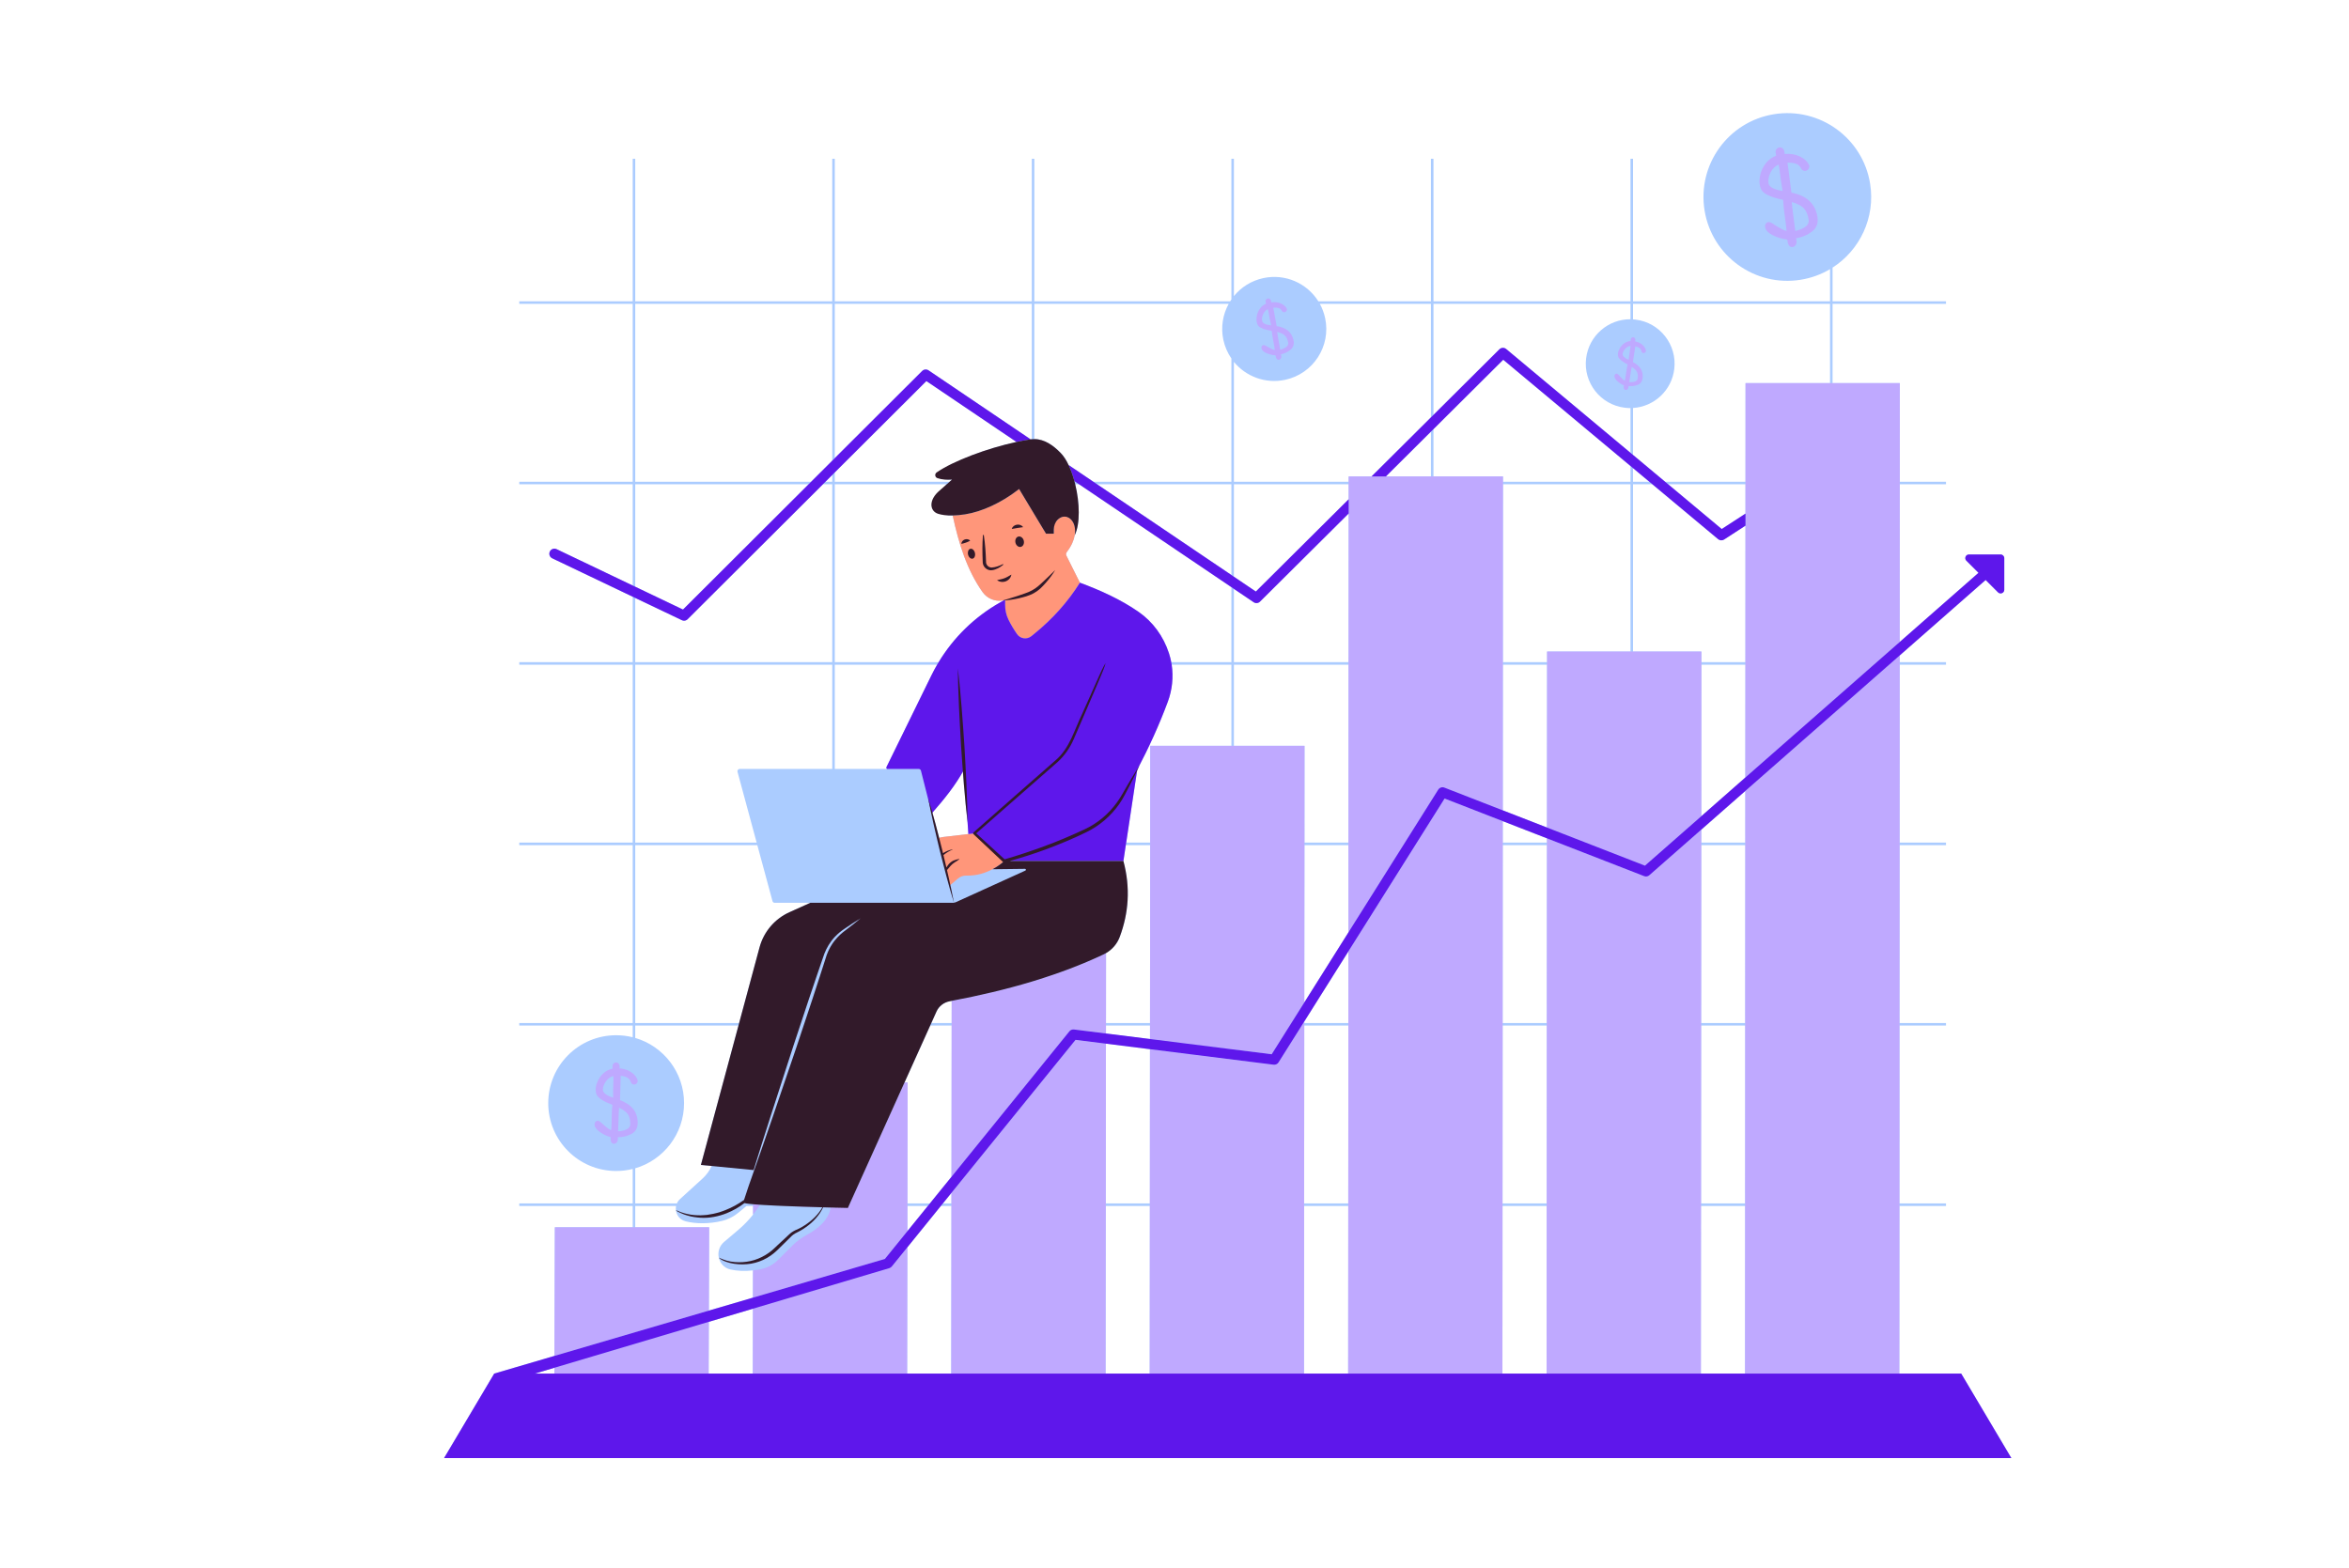
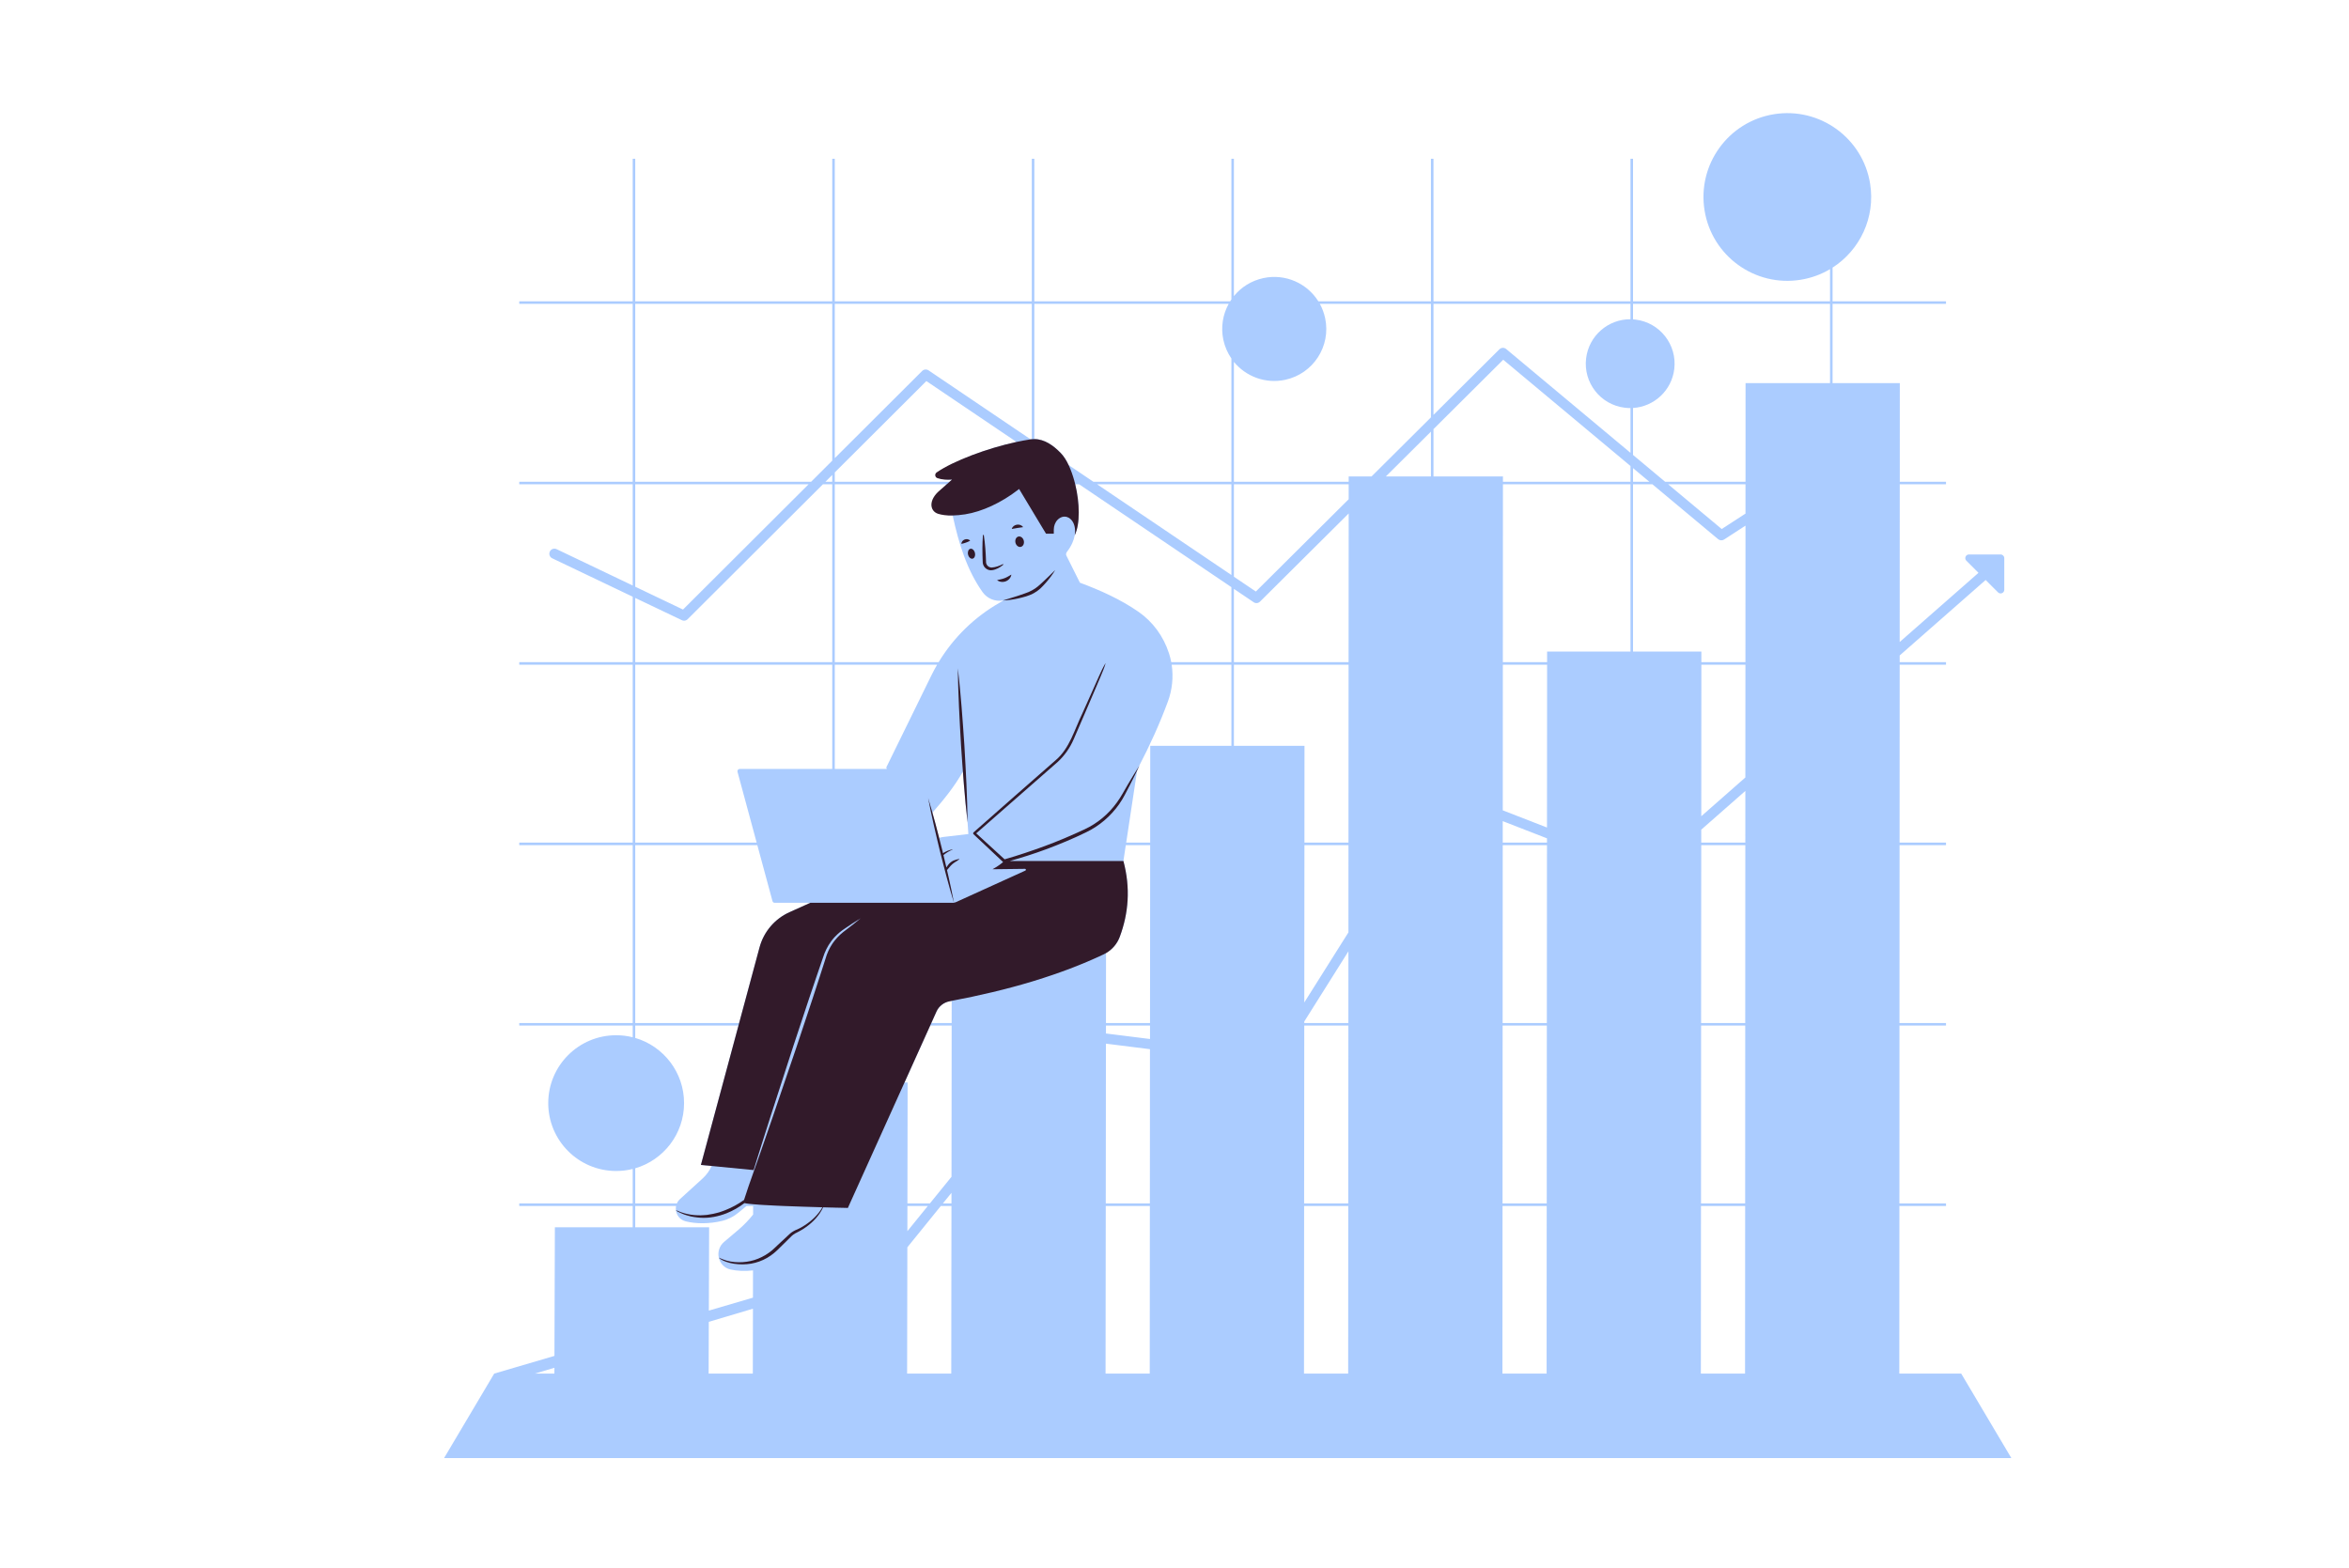
<svg xmlns="http://www.w3.org/2000/svg" width="590" zoomAndPan="magnify" viewBox="0 0 442.5 295.5" height="394" preserveAspectRatio="xMidYMid meet" version="1.0">
  <defs>
    <clipPath id="735081b4db">
      <path d="M 83.484 21 L 379 21 L 379 274.699 L 83.484 274.699 Z M 83.484 21 " clip-rule="nonzero" />
    </clipPath>
    <clipPath id="e63addd4b3">
-       <path d="M 83.484 65 L 379 65 L 379 274.699 L 83.484 274.699 Z M 83.484 65 " clip-rule="nonzero" />
-     </clipPath>
+       </clipPath>
  </defs>
  <g clip-path="url(#735081b4db)">
    <path fill="#abccff" d="M 369.449 258.785 L 357.789 258.785 L 357.809 227.207 L 366.586 227.207 L 366.586 226.73 L 357.809 226.73 L 357.82 193.215 L 366.586 193.215 L 366.586 192.738 L 357.82 192.738 L 357.84 159.227 L 366.586 159.227 L 366.586 158.75 L 357.84 158.75 L 357.859 125.23 L 366.586 125.23 L 366.586 124.754 L 357.859 124.754 L 357.859 123.488 L 374.051 109.27 L 376.387 111.605 C 376.82 112.035 377.562 111.73 377.562 111.117 L 377.562 105.148 C 377.562 104.766 377.25 104.461 376.871 104.461 L 370.906 104.461 C 370.293 104.461 369.988 105.203 370.418 105.637 L 372.703 107.922 L 357.859 120.957 L 357.871 91.238 L 366.586 91.238 L 366.586 90.762 L 357.879 90.762 L 357.883 72.18 L 345.215 72.18 L 345.215 57.242 L 366.586 57.242 L 366.586 56.766 L 345.215 56.766 L 345.215 50.418 C 350.348 47.125 353.316 41.004 352.289 34.602 C 350.906 25.996 342.801 20.133 334.184 21.516 C 325.57 22.906 319.715 31.008 321.098 39.621 C 322.48 48.234 330.59 54.098 339.203 52.707 C 341.219 52.383 343.086 51.691 344.738 50.707 L 344.738 56.766 L 307.625 56.766 L 307.625 29.91 L 307.148 29.91 L 307.148 56.766 L 270.035 56.766 L 270.035 29.91 L 269.559 29.91 L 269.559 56.766 L 248.348 56.766 C 246.223 53.375 242.137 51.508 238 52.391 C 235.723 52.879 233.801 54.109 232.441 55.785 L 232.441 29.91 L 231.969 29.91 L 231.969 56.418 C 231.883 56.531 231.809 56.645 231.738 56.766 L 194.844 56.766 L 194.848 29.91 L 194.371 29.91 L 194.371 56.766 L 157.254 56.766 L 157.254 29.91 L 156.777 29.91 L 156.777 56.766 L 119.664 56.766 L 119.664 29.91 L 119.188 29.91 L 119.188 56.766 L 97.816 56.766 L 97.816 57.242 L 119.188 57.242 L 119.188 90.762 L 97.816 90.762 L 97.816 91.238 L 119.188 91.238 L 119.188 110.312 L 104.848 103.461 C 104.371 103.238 103.805 103.434 103.578 103.91 C 103.348 104.387 103.551 104.949 104.02 105.18 L 119.188 112.422 L 119.188 124.754 L 97.816 124.754 L 97.816 125.23 L 119.188 125.23 L 119.188 158.75 L 97.816 158.75 L 97.816 159.227 L 119.188 159.227 L 119.188 192.738 L 97.816 192.738 L 97.816 193.215 L 119.188 193.215 L 119.188 195.422 C 118.191 195.172 117.145 195.039 116.074 195.039 C 109.008 195.039 103.277 200.762 103.277 207.828 C 103.277 214.895 109.008 220.617 116.074 220.617 C 117.145 220.617 118.191 220.484 119.188 220.234 L 119.188 226.73 L 97.816 226.73 L 97.816 227.207 L 119.188 227.207 L 119.188 231.223 L 104.527 231.223 L 104.445 255.453 L 93.098 258.785 L 83.57 274.84 L 378.977 274.84 Z M 104.434 258.785 L 100.754 258.785 L 104.441 257.688 Z M 157.254 89.004 L 174.508 71.793 L 191.484 83.262 C 185.941 84.457 179.707 86.867 176.559 89.039 C 176.148 89.324 176.148 89.777 176.625 89.938 C 177.492 90.23 178.383 90.43 179.344 90.348 L 178.879 90.762 L 157.254 90.762 Z M 141.109 226.801 C 140.922 226.781 140.75 226.758 140.602 226.73 C 140.75 226.758 140.922 226.777 141.109 226.801 Z M 177.719 157.684 C 177.445 157.723 177.18 157.777 176.918 157.863 C 176.695 156.984 176.469 156.109 176.234 155.234 C 176.039 154.523 175.848 153.812 175.645 153.105 C 177.879 150.566 179.852 148.098 181.391 145.363 C 181.449 146.145 181.504 146.934 181.57 147.711 C 181.773 150.121 181.988 152.531 182.273 154.945 L 182.418 157.133 Z M 157.254 91.238 L 178.34 91.238 L 177.242 92.496 C 174.988 94.34 175.141 96.117 176.711 96.605 C 177.398 96.824 178.297 97.148 179.465 97.117 C 180.594 102.371 182.141 107.375 185.09 111.547 C 185.957 112.766 187.441 113.383 188.914 113.133 L 188.922 113.133 C 188.965 113.133 189.012 113.129 189.055 113.121 L 188.363 113.52 C 183.598 116.223 179.629 120.098 176.816 124.754 L 157.254 124.754 Z M 157.254 125.23 L 176.531 125.23 C 176.152 125.883 175.797 126.551 175.461 127.23 L 166.949 144.598 L 167.062 144.871 L 157.254 144.871 Z M 156.777 90.762 L 155.496 90.762 L 156.777 89.48 Z M 119.664 57.242 L 156.777 57.242 L 156.777 86.789 L 152.801 90.762 L 119.664 90.762 Z M 119.664 91.238 L 152.32 91.238 L 128.664 114.84 L 119.664 110.539 Z M 119.664 112.652 L 128.449 116.844 C 128.582 116.91 128.723 116.941 128.863 116.941 C 129.109 116.941 129.352 116.84 129.535 116.66 L 155.023 91.238 L 156.777 91.238 L 156.777 124.754 L 119.664 124.754 Z M 119.664 125.23 L 156.777 125.23 L 156.777 144.871 L 139.34 144.871 C 139.062 144.871 138.852 145.137 138.93 145.41 L 142.539 158.75 L 119.664 158.75 Z M 119.664 159.227 L 142.664 159.227 L 145.52 169.773 C 145.57 169.965 145.734 170.09 145.934 170.09 L 152.648 170.09 L 148.742 171.848 C 145.949 173.098 143.875 175.535 143.078 178.488 L 139.238 192.738 L 119.664 192.738 Z M 119.664 220.109 C 124.98 218.555 128.863 213.645 128.863 207.828 C 128.863 202.012 124.98 197.102 119.664 195.547 L 119.664 193.215 L 139.113 193.215 L 132.035 219.477 L 134.059 219.672 C 133.656 220.566 133.074 221.371 132.352 222.031 L 128.105 225.902 C 127.836 226.148 127.637 226.426 127.512 226.73 L 119.664 226.73 Z M 141.816 258.785 L 133.492 258.785 L 133.523 249.035 L 141.832 246.562 L 141.84 246.562 Z M 141.84 244.48 L 133.531 246.918 L 133.586 231.223 L 119.664 231.223 L 119.664 227.207 L 127.359 227.207 C 127.328 227.344 127.312 227.48 127.309 227.621 C 127.305 227.754 127.316 227.887 127.332 228.02 C 127.32 228.02 127.312 228.012 127.301 228.012 C 127.309 228.02 127.32 228.027 127.332 228.039 C 127.344 228.129 127.367 228.223 127.387 228.312 C 127.398 228.352 127.406 228.395 127.422 228.434 C 127.445 228.516 127.473 228.594 127.504 228.668 C 127.527 228.723 127.555 228.777 127.582 228.832 C 127.613 228.895 127.641 228.961 127.68 229.02 C 127.746 229.129 127.82 229.234 127.906 229.332 C 127.934 229.367 127.969 229.395 128.004 229.43 C 128.07 229.5 128.141 229.566 128.219 229.629 C 128.258 229.66 128.301 229.691 128.344 229.723 C 128.426 229.777 128.512 229.832 128.605 229.879 C 128.645 229.902 128.688 229.926 128.73 229.945 C 128.867 230.008 129.012 230.062 129.168 230.102 C 131.156 230.594 133.613 230.594 136.016 230.023 C 137.164 229.75 138.223 229.199 139.125 228.449 L 140.621 227.207 L 141.871 227.207 L 141.871 228.82 C 141.047 229.863 140.121 230.824 139.105 231.688 L 136.391 233.988 C 135.473 234.773 135.18 235.922 135.406 236.949 C 135.645 237.992 136.41 238.898 137.602 239.172 C 138.832 239.449 140.273 239.531 141.852 239.348 Z M 179.195 258.785 L 170.879 258.785 L 170.926 234.992 L 177.23 227.207 L 179.234 227.207 Z M 170.93 231.957 L 170.938 227.207 L 174.781 227.207 Z M 179.234 226.73 L 177.617 226.73 L 179.234 224.734 Z M 179.242 221.707 L 175.168 226.73 L 170.938 226.73 L 170.977 203.945 L 170.387 203.945 L 175.227 193.215 L 179.273 193.215 Z M 179.273 192.738 L 175.441 192.738 L 176.418 190.566 C 176.875 189.559 177.801 188.844 178.891 188.641 C 179.02 188.613 179.152 188.59 179.277 188.562 Z M 194.371 82.75 C 194.293 82.754 194.223 82.762 194.148 82.773 L 174.922 69.777 C 174.547 69.523 174.039 69.566 173.715 69.891 L 157.254 86.312 L 157.254 57.242 L 194.371 57.242 Z M 216.586 258.785 L 208.262 258.785 L 208.301 227.207 L 216.609 227.207 Z M 216.609 226.73 L 208.301 226.73 L 208.332 196.625 L 216.629 197.668 Z M 216.637 195.75 L 208.34 194.711 L 208.34 193.215 L 216.637 193.215 Z M 216.637 192.738 L 208.34 192.738 L 208.352 179.562 C 209.543 178.879 210.465 177.793 210.945 176.484 C 212.594 172.039 212.992 167.32 211.625 162.219 L 212.074 159.227 L 216.668 159.227 Z M 231.969 140.512 L 216.68 140.512 L 216.668 158.75 L 212.152 158.75 L 214.207 145.156 C 214.344 144.855 214.496 144.559 214.629 144.254 C 214.598 144.312 214.566 144.363 214.527 144.418 C 216.629 140.387 218.477 136.312 219.996 132.195 C 220.82 129.965 221.074 127.566 220.719 125.23 L 231.969 125.23 Z M 231.969 124.754 L 220.637 124.754 C 220.535 124.211 220.398 123.672 220.227 123.137 C 220.215 123.105 220.207 123.074 220.195 123.043 C 219.172 119.891 217.18 117.145 214.461 115.258 C 211.086 112.918 207.254 111.199 203.43 109.777 L 200.891 104.691 C 200.777 104.469 200.816 104.195 200.969 104 C 201.844 102.863 202.293 101.785 202.457 100.836 C 203.504 98.676 203.398 94.727 202.547 91.238 L 203.277 91.238 L 231.969 110.621 Z M 202.395 90.641 L 202.57 90.762 L 202.426 90.762 C 202.414 90.723 202.406 90.68 202.395 90.641 Z M 231.969 108.332 L 206.668 91.238 L 231.969 91.238 Z M 231.969 90.762 L 205.965 90.762 L 201.305 87.613 L 201.297 87.609 C 200.867 86.688 200.363 85.91 199.82 85.352 C 198.41 83.902 196.77 82.738 194.844 82.723 L 194.844 57.242 L 231.461 57.242 C 230.355 59.234 229.945 61.621 230.449 64.016 C 230.73 65.316 231.258 66.512 231.969 67.539 Z M 253.965 258.785 L 245.645 258.785 L 245.668 227.207 L 253.984 227.207 Z M 253.984 226.73 L 245.668 226.73 L 245.695 193.215 L 254.004 193.215 Z M 254.004 192.738 L 245.695 192.738 L 245.695 192.453 L 254.012 179.23 Z M 254.016 175.656 L 254.016 175.66 L 245.699 188.867 L 245.727 159.227 L 254.023 159.227 Z M 254.023 158.75 L 245.727 158.75 L 245.738 140.512 L 232.441 140.512 L 232.441 125.23 L 254.043 125.23 Z M 254.043 124.754 L 232.441 124.754 L 232.441 110.945 L 236.16 113.457 C 236.535 113.719 237.035 113.668 237.359 113.344 L 254.062 96.738 Z M 254.062 94.055 L 236.574 111.445 L 232.441 108.656 L 232.441 91.238 L 254.062 91.238 Z M 269.559 89.766 L 261.062 89.766 L 269.559 81.316 Z M 269.559 78.633 L 258.367 89.766 L 254.062 89.766 L 254.062 90.762 L 232.441 90.762 L 232.441 68.18 C 234.695 70.926 238.367 72.352 242.086 71.559 C 247.383 70.43 250.758 65.23 249.629 59.934 C 249.418 58.969 249.082 58.066 248.625 57.242 L 269.559 57.242 Z M 291.348 258.785 L 283.023 258.785 L 283.043 227.207 L 291.367 227.207 Z M 291.371 226.73 L 283.043 226.73 L 283.062 193.215 L 291.391 193.215 Z M 291.391 192.738 L 283.062 192.738 L 283.082 159.227 L 291.418 159.227 Z M 291.418 158.75 L 283.082 158.75 L 283.082 154.703 L 291.418 157.945 Z M 291.418 155.906 L 283.09 152.668 L 283.102 125.23 L 291.441 125.23 Z M 307.148 122.75 L 291.441 122.75 L 291.441 124.754 L 283.102 124.754 L 283.121 91.238 L 307.148 91.238 Z M 307.148 90.762 L 283.121 90.762 L 283.121 89.766 L 270.035 89.766 L 270.035 80.848 L 283.176 67.773 L 307.148 87.793 Z M 307.148 60.148 C 302.949 60.117 299.309 63.238 298.789 67.508 C 298.23 72.094 301.496 76.266 306.082 76.816 C 306.445 76.863 306.801 76.883 307.148 76.883 L 307.148 85.312 L 283.73 65.754 C 283.355 65.438 282.797 65.465 282.449 65.812 L 270.035 78.164 L 270.035 57.242 L 307.148 57.242 Z M 307.625 88.191 L 310.703 90.762 L 307.625 90.762 Z M 328.73 258.785 L 320.406 258.785 L 320.426 227.207 L 328.75 227.207 Z M 328.75 226.73 L 320.434 226.73 L 320.449 193.215 L 328.762 193.215 Z M 328.762 192.738 L 320.449 192.738 L 320.477 159.227 L 328.781 159.227 Z M 328.781 158.75 L 320.477 158.75 L 320.477 156.309 L 328.785 149.012 Z M 328.785 146.48 L 320.484 153.777 L 320.5 125.23 L 328.801 125.23 Z M 328.801 124.754 L 320.5 124.754 L 320.5 122.75 L 307.625 122.75 L 307.625 91.238 L 311.273 91.238 L 323.656 101.578 C 323.973 101.844 324.434 101.875 324.785 101.645 L 328.812 99.031 Z M 328.812 96.762 L 324.332 99.668 L 314.242 91.238 L 328.812 91.238 Z M 344.738 72.18 L 328.824 72.18 L 328.816 90.762 L 313.672 90.762 L 307.625 85.711 L 307.625 76.863 C 311.57 76.621 314.902 73.598 315.395 69.531 C 315.953 64.945 312.688 60.77 308.102 60.211 C 307.941 60.191 307.785 60.172 307.625 60.168 L 307.625 57.242 L 344.738 57.242 Z M 344.738 72.18 " fill-opacity="1" fill-rule="nonzero" />
  </g>
-   <path fill="#bfa9ff" d="M 104.441 257.688 L 133.523 249.035 L 133.492 258.785 L 104.434 258.785 Z M 104.445 255.453 L 133.531 246.918 L 133.586 231.223 L 104.527 231.223 Z M 143.16 226.98 C 142.684 226.945 142.254 226.914 141.871 226.879 L 141.871 228.82 C 142.277 228.305 142.66 227.766 143.016 227.207 C 143.066 227.133 143.109 227.055 143.16 226.98 Z M 167.52 238.922 L 141.84 246.562 L 141.816 258.785 L 170.879 258.785 L 170.926 234.992 L 167.988 238.613 C 167.867 238.758 167.703 238.867 167.52 238.922 Z M 160.102 226.73 L 159.887 227.207 L 157.254 227.207 L 157.254 227.52 C 157.102 227.52 156.945 227.512 156.777 227.504 L 156.777 227.207 L 147.57 227.207 C 150.035 227.309 152.711 227.391 154.922 227.453 C 154.965 227.453 155.008 227.461 155.055 227.461 C 155.562 227.473 156.043 227.488 156.488 227.5 C 156.07 230.062 153.656 231.742 152.09 232.586 C 151.07 233.137 150.125 233.816 149.301 234.637 L 146.559 237.375 C 145.723 238.215 144.664 238.809 143.508 239.07 C 142.945 239.195 142.387 239.285 141.852 239.348 L 141.84 244.48 L 166.695 237.184 L 170.93 231.957 L 170.938 227.207 L 170.938 226.73 L 170.977 203.945 L 170.387 203.945 Z M 179.234 224.734 L 179.234 227.207 L 179.195 258.785 L 208.262 258.785 L 208.301 227.207 L 208.301 226.73 L 208.332 196.625 L 202.605 195.91 Z M 194.844 184.789 C 194.688 184.84 194.527 184.891 194.371 184.934 C 189.562 186.383 184.508 187.574 179.277 188.562 L 179.273 192.738 L 179.273 193.215 L 179.242 221.707 L 201.457 194.297 C 201.664 194.043 201.988 193.918 202.316 193.957 L 208.34 194.711 L 208.34 192.738 L 208.352 179.562 C 208.211 179.652 208.066 179.727 207.914 179.797 C 203.816 181.738 199.445 183.379 194.844 184.789 Z M 239.922 200.59 L 216.629 197.668 L 216.609 226.73 L 216.609 227.207 L 216.586 258.785 L 245.645 258.785 L 245.668 227.207 L 245.668 226.73 L 245.695 193.215 L 245.695 192.453 L 240.848 200.152 C 240.652 200.465 240.289 200.637 239.922 200.59 Z M 216.668 158.75 L 216.668 159.227 L 216.637 192.738 L 216.637 195.75 L 239.559 198.625 L 245.699 188.875 L 245.699 188.867 L 245.727 159.227 L 245.727 158.75 L 245.738 140.512 L 216.68 140.512 Z M 254.012 179.23 L 254.004 192.738 L 254.004 193.215 L 253.984 226.73 L 253.984 227.207 L 253.965 258.785 L 283.023 258.785 L 283.043 227.207 L 283.043 226.73 L 283.062 193.215 L 283.062 192.738 L 283.082 159.227 L 283.082 154.703 L 272.129 150.441 Z M 254.062 96.738 L 254.043 124.754 L 254.043 125.23 L 254.023 158.75 L 254.023 159.227 L 254.016 175.656 L 270.934 148.766 C 271.176 148.379 271.664 148.219 272.082 148.383 L 283.09 152.668 L 283.102 125.23 L 283.102 124.754 L 283.121 91.238 L 283.121 89.766 L 254.062 89.766 Z M 309.723 165.066 L 291.418 157.945 L 291.418 159.227 L 291.391 192.738 L 291.391 193.215 L 291.371 226.73 L 291.367 227.207 L 291.348 258.785 L 320.406 258.785 L 320.426 227.207 L 320.434 226.73 L 320.449 193.215 L 320.449 192.738 L 320.477 159.227 L 320.477 156.309 L 310.695 164.895 C 310.43 165.133 310.055 165.199 309.723 165.066 Z M 291.441 125.23 L 291.418 155.906 L 309.875 163.09 L 320.484 153.777 L 320.5 125.23 L 320.5 122.75 L 291.441 122.75 Z M 328.824 72.18 L 328.816 90.762 L 328.812 91.238 L 328.812 99.031 L 328.801 124.754 L 328.801 125.23 L 328.785 146.48 L 357.859 120.957 L 357.871 91.238 L 357.879 90.762 L 357.883 72.18 Z M 328.781 158.75 L 328.781 159.227 L 328.762 192.738 L 328.762 193.215 L 328.75 226.73 L 328.75 227.207 L 328.73 258.785 L 357.789 258.785 L 357.809 227.207 L 357.809 226.73 L 357.82 193.215 L 357.82 192.738 L 357.84 159.227 L 357.84 158.75 L 357.859 125.23 L 357.859 123.488 L 328.785 149.012 Z M 331.484 34.719 C 331.391 34.141 331.449 33.473 331.652 32.719 C 331.859 31.969 332.211 31.289 332.707 30.68 C 333.207 30.066 333.832 29.621 334.586 29.336 L 334.477 28.668 C 334.473 28.422 334.535 28.223 334.676 28.059 C 334.812 27.898 334.977 27.805 335.168 27.773 C 335.566 27.707 335.871 27.895 336.09 28.336 L 336.199 29.004 C 337.227 28.918 338.168 29.07 339.012 29.457 C 339.859 29.844 340.465 30.414 340.832 31.172 C 340.859 31.543 340.75 31.828 340.504 32.031 C 340.402 32.113 340.273 32.168 340.113 32.191 C 339.781 32.246 339.504 32.094 339.281 31.738 C 338.941 30.945 338.086 30.586 336.707 30.66 L 336.812 31.305 L 337.469 36.293 C 340.332 36.859 341.965 38.375 342.363 40.844 C 342.555 42.035 342.215 42.965 341.34 43.625 C 340.469 44.289 339.465 44.711 338.336 44.895 L 338.43 45.465 C 338.457 45.738 338.398 45.977 338.25 46.18 C 338.102 46.383 337.934 46.5 337.742 46.531 C 337.281 46.605 336.965 46.363 336.793 45.801 L 336.688 45.133 C 335.723 45.027 334.809 44.754 333.945 44.312 C 333.082 43.875 332.605 43.367 332.516 42.793 C 332.477 42.555 332.516 42.344 332.633 42.16 C 332.75 41.98 332.91 41.871 333.105 41.84 C 333.305 41.809 333.605 41.918 334.004 42.16 C 334.023 42.176 334.18 42.281 334.473 42.477 C 335.402 43.078 336.094 43.426 336.547 43.516 C 336.488 42.742 336.375 41.793 336.211 40.668 C 336.047 39.543 335.941 38.535 335.898 37.645 C 333.887 37.234 332.586 36.691 331.988 36.023 C 331.746 35.734 331.578 35.301 331.484 34.719 Z M 337.531 38.066 C 337.562 38.555 337.641 39.273 337.77 40.234 C 337.902 41.191 338.039 42.289 338.191 43.52 C 340.027 43.078 340.867 42.367 340.711 41.391 C 340.555 40.41 340.238 39.684 339.762 39.203 C 339.281 38.727 338.539 38.348 337.531 38.066 Z M 333.148 34.562 C 333.309 35.254 334.195 35.727 335.801 35.973 L 335.48 33.992 L 335.207 31.832 C 335.137 31.402 335.086 31.125 335.051 31 C 334.395 31.285 333.887 31.785 333.527 32.504 C 333.172 33.223 333.043 33.91 333.148 34.562 Z M 304.637 71.777 C 304.262 71.426 304.094 71.102 304.133 70.793 C 304.148 70.668 304.199 70.566 304.285 70.492 C 304.371 70.414 304.469 70.383 304.574 70.398 C 304.68 70.41 304.816 70.508 304.984 70.691 C 304.992 70.703 305.055 70.777 305.176 70.922 C 305.559 71.363 305.859 71.641 306.078 71.754 C 306.164 71.352 306.246 70.852 306.324 70.254 C 306.406 69.66 306.5 69.133 306.609 68.672 C 305.648 68.168 305.062 67.699 304.859 67.27 C 304.777 67.09 304.754 66.844 304.793 66.535 C 304.828 66.227 304.957 65.895 305.172 65.543 C 305.387 65.191 305.664 64.895 306.008 64.656 C 306.352 64.422 306.734 64.285 307.16 64.25 L 307.203 63.895 C 307.234 63.77 307.297 63.676 307.391 63.613 C 307.484 63.551 307.582 63.527 307.684 63.539 C 307.898 63.566 308.027 63.707 308.07 63.961 L 308.027 64.316 C 308.566 64.426 309.02 64.641 309.395 64.961 C 309.77 65.281 309.992 65.66 310.07 66.098 C 310.027 66.293 309.93 66.422 309.777 66.488 C 309.715 66.516 309.641 66.523 309.555 66.516 C 309.375 66.492 309.258 66.375 309.199 66.16 C 309.141 65.707 308.758 65.398 308.047 65.234 L 308.004 65.578 L 307.605 68.211 C 308.98 68.922 309.59 69.934 309.43 71.246 C 309.352 71.883 309.043 72.305 308.504 72.512 C 307.961 72.723 307.391 72.789 306.789 72.719 L 306.75 73.023 C 306.723 73.164 306.66 73.277 306.555 73.359 C 306.449 73.441 306.348 73.477 306.246 73.465 C 306 73.434 305.875 73.262 305.867 72.953 L 305.914 72.598 C 305.438 72.402 305.012 72.129 304.637 71.777 Z M 306.914 71.996 C 307.914 72.043 308.445 71.805 308.512 71.281 C 308.574 70.762 308.52 70.344 308.348 70.031 C 308.172 69.719 307.852 69.414 307.379 69.125 C 307.324 69.379 307.258 69.758 307.184 70.262 C 307.109 70.77 307.02 71.348 306.914 71.996 Z M 306.805 67.805 L 306.934 66.75 L 307.109 65.609 C 307.137 65.383 307.152 65.234 307.152 65.164 C 306.777 65.215 306.445 65.395 306.156 65.707 C 305.871 66.02 305.703 66.352 305.664 66.699 C 305.645 67.074 306.023 67.445 306.805 67.805 Z M 236.738 60.652 C 236.66 60.297 236.676 59.883 236.781 59.41 C 236.883 58.938 237.078 58.504 237.371 58.109 C 237.66 57.719 238.031 57.422 238.492 57.219 L 238.402 56.809 C 238.391 56.66 238.426 56.531 238.508 56.426 C 238.586 56.324 238.684 56.258 238.801 56.234 C 239.047 56.18 239.242 56.289 239.391 56.551 L 239.48 56.965 C 240.117 56.879 240.703 56.941 241.238 57.156 C 241.773 57.371 242.168 57.703 242.418 58.16 C 242.449 58.391 242.391 58.574 242.242 58.707 C 242.184 58.758 242.105 58.797 242.008 58.816 C 241.801 58.863 241.625 58.777 241.477 58.562 C 241.242 58.082 240.699 57.883 239.848 57.973 L 239.934 58.371 L 240.496 61.441 C 242.289 61.703 243.348 62.59 243.672 64.109 C 243.828 64.84 243.645 65.426 243.125 65.867 C 242.605 66.305 241.996 66.598 241.305 66.746 L 241.379 67.098 C 241.402 67.266 241.375 67.414 241.289 67.547 C 241.203 67.676 241.105 67.754 240.988 67.777 C 240.703 67.84 240.5 67.699 240.375 67.355 L 240.289 66.945 C 239.688 66.91 239.113 66.77 238.562 66.523 C 238.016 66.277 237.703 65.977 237.629 65.625 C 237.598 65.48 237.617 65.348 237.684 65.23 C 237.75 65.113 237.844 65.043 237.965 65.016 C 238.09 64.992 238.277 65.047 238.531 65.188 C 238.543 65.195 238.645 65.258 238.832 65.371 C 239.426 65.715 239.867 65.906 240.152 65.949 C 240.09 65.469 239.992 64.883 239.855 64.191 C 239.715 63.5 239.621 62.879 239.562 62.328 C 238.305 62.137 237.48 61.844 237.09 61.445 C 236.93 61.273 236.812 61.012 236.738 60.652 Z M 240.59 62.539 C 240.625 62.84 240.695 63.285 240.805 63.875 C 240.918 64.465 241.039 65.141 241.168 65.898 C 242.293 65.566 242.793 65.102 242.664 64.5 C 242.535 63.898 242.316 63.457 242.008 63.176 C 241.695 62.891 241.223 62.68 240.59 62.539 Z M 237.766 60.504 C 237.887 60.93 238.449 61.191 239.453 61.293 L 239.191 60.078 L 238.953 58.746 C 238.898 58.484 238.855 58.312 238.832 58.238 C 238.434 58.434 238.133 58.762 237.934 59.219 C 237.734 59.676 237.68 60.102 237.766 60.504 Z M 112 211.832 C 112 211.637 112.059 211.473 112.176 211.344 C 112.293 211.211 112.434 211.148 112.598 211.148 C 112.758 211.148 112.984 211.27 113.27 211.52 C 113.285 211.531 113.395 211.637 113.605 211.832 C 114.27 212.434 114.777 212.797 115.133 212.93 C 115.184 212.301 115.215 211.527 115.23 210.609 C 115.242 209.688 115.289 208.871 115.367 208.152 C 113.812 207.566 112.84 206.965 112.449 206.352 C 112.293 206.09 112.215 205.723 112.215 205.246 C 112.215 204.77 112.344 204.242 112.605 203.668 C 112.867 203.094 113.234 202.594 113.711 202.172 C 114.188 201.746 114.746 201.469 115.387 201.34 L 115.387 200.789 C 115.41 200.594 115.488 200.441 115.621 200.332 C 115.75 200.219 115.895 200.164 116.051 200.164 C 116.379 200.164 116.598 200.355 116.719 200.734 L 116.719 201.281 C 117.551 201.348 118.281 201.586 118.91 202.004 C 119.535 202.422 119.945 202.957 120.145 203.609 C 120.117 203.91 119.992 204.125 119.77 204.254 C 119.68 204.309 119.566 204.336 119.438 204.336 C 119.164 204.336 118.961 204.176 118.832 203.863 C 118.66 203.188 118.023 202.789 116.914 202.672 L 116.914 203.199 L 116.797 207.27 C 119.016 208.094 120.125 209.516 120.125 211.539 C 120.125 212.516 119.73 213.215 118.949 213.633 C 118.164 214.051 117.309 214.258 116.383 214.258 L 116.383 214.73 C 116.371 214.953 116.293 215.133 116.148 215.277 C 116.004 215.422 115.855 215.492 115.699 215.492 C 115.32 215.492 115.098 215.258 115.035 214.789 L 115.035 214.238 C 114.277 214.031 113.582 213.695 112.949 213.23 C 112.316 212.77 112 212.301 112 211.832 Z M 116.441 213.145 C 117.969 213.027 118.734 212.566 118.734 211.762 C 118.734 210.961 118.574 210.336 118.254 209.895 C 117.934 209.449 117.391 209.051 116.617 208.699 C 116.578 209.09 116.551 209.68 116.531 210.461 C 116.512 211.246 116.48 212.137 116.441 213.145 Z M 115.504 206.801 L 115.504 205.176 L 115.562 203.414 C 115.562 203.062 115.555 202.832 115.543 202.73 C 114.98 202.871 114.512 203.207 114.133 203.738 C 113.754 204.266 113.566 204.797 113.566 205.332 C 113.605 205.906 114.25 206.398 115.504 206.801 Z M 115.504 206.801 " fill-opacity="1" fill-rule="nonzero" />
-   <path fill="#ff967a" d="M 203.43 109.777 C 201.133 113.445 198.246 116.637 194.844 119.402 C 194.688 119.535 194.527 119.66 194.371 119.789 C 194.332 119.812 194.293 119.844 194.254 119.879 C 193.41 120.535 192.188 120.348 191.578 119.457 C 190.965 118.57 190.41 117.656 189.949 116.699 C 189.535 115.844 189.34 114.891 189.34 113.934 L 189.34 113.059 C 189.258 113.078 189.176 113.09 189.094 113.102 C 189.043 113.113 188.992 113.121 188.934 113.133 L 188.926 113.133 C 188.922 113.133 188.922 113.133 188.914 113.133 C 187.441 113.383 185.957 112.766 185.09 111.547 C 182.141 107.375 180.594 102.371 179.465 97.117 C 180.141 97.105 180.914 97.035 181.797 96.902 C 185.02 96.398 188.672 94.676 191.727 92.32 C 191.812 92.266 191.895 92.199 191.977 92.125 L 194.371 96.102 L 194.844 96.891 L 196.527 99.688 L 197.047 100.543 L 198.512 100.543 L 198.512 98.906 C 198.512 98.914 198.52 98.926 198.52 98.93 C 198.734 98.508 198.977 98.172 199.234 97.922 C 199.297 97.852 199.375 97.789 199.449 97.73 C 199.496 97.699 199.539 97.668 199.586 97.637 C 199.629 97.605 199.672 97.582 199.719 97.555 C 199.812 97.504 199.902 97.465 199.988 97.43 C 199.996 97.43 200.004 97.422 200.004 97.422 C 200.078 97.395 200.148 97.379 200.227 97.363 C 200.238 97.363 200.242 97.359 200.258 97.359 C 200.309 97.344 200.359 97.34 200.402 97.34 C 200.445 97.332 200.496 97.332 200.543 97.332 C 200.598 97.332 200.656 97.332 200.707 97.34 C 200.758 97.344 200.809 97.352 200.852 97.363 C 200.879 97.371 200.898 97.379 200.922 97.383 C 200.961 97.391 201 97.402 201.035 97.414 L 201.043 97.422 C 201.102 97.434 201.152 97.461 201.203 97.48 C 201.207 97.48 201.207 97.48 201.207 97.48 C 201.258 97.504 201.309 97.531 201.355 97.562 C 201.359 97.562 201.359 97.562 201.359 97.562 C 201.41 97.594 201.461 97.625 201.508 97.664 C 201.609 97.738 201.695 97.816 201.785 97.91 C 202.352 98.512 202.672 99.555 202.457 100.836 C 202.293 101.785 201.844 102.863 200.969 104 C 200.816 104.195 200.777 104.469 200.891 104.691 Z M 185.434 158.75 L 183.547 157 L 182.418 157.133 L 177.719 157.684 C 177.371 157.727 177.035 157.805 176.711 157.926 L 176.918 158.75 L 177.039 159.227 L 178.352 164.406 L 178.957 166.781 C 179.449 166.406 179.945 165.961 180.414 165.551 C 180.879 165.145 181.473 164.941 182.082 164.961 C 184.035 165.023 185.723 164.422 186.961 163.766 C 188.352 163.023 189.176 162.219 189.176 162.219 L 185.945 159.227 Z M 185.434 158.75 " fill-opacity="1" fill-rule="nonzero" />
  <g clip-path="url(#e63addd4b3)">
-     <path fill="#5e17eb" d="M 103.578 103.91 C 103.805 103.434 104.371 103.238 104.848 103.461 L 119.188 110.312 L 119.664 110.539 L 128.664 114.84 L 152.32 91.238 L 152.801 90.762 L 156.777 86.789 L 157.254 86.312 L 173.715 69.891 C 174.039 69.566 174.547 69.523 174.922 69.777 L 194.148 82.773 C 194.129 82.773 194.105 82.781 194.086 82.781 C 193.246 82.906 192.379 83.074 191.484 83.262 L 174.508 71.793 L 157.254 89.004 L 155.496 90.762 L 155.023 91.238 L 129.535 116.66 C 129.352 116.84 129.109 116.941 128.863 116.941 C 128.723 116.941 128.582 116.91 128.449 116.844 L 119.664 112.652 L 119.188 112.422 L 104.02 105.18 C 103.551 104.949 103.348 104.387 103.578 103.91 Z M 202.57 90.762 L 203.277 91.238 L 231.969 110.621 L 232.441 110.945 L 236.16 113.457 C 236.535 113.719 237.035 113.668 237.359 113.344 L 254.062 96.738 L 254.062 94.055 L 236.574 111.445 L 232.441 108.656 L 231.969 108.332 L 206.668 91.238 L 205.965 90.762 L 201.305 87.613 C 201.727 88.516 202.098 89.551 202.395 90.641 Z M 269.559 81.316 L 270.035 80.848 L 283.176 67.773 L 307.148 87.793 L 307.625 88.191 L 310.703 90.762 L 311.273 91.238 L 323.656 101.578 C 323.973 101.844 324.434 101.875 324.785 101.645 L 328.812 99.031 L 328.812 96.762 L 324.332 99.668 L 314.242 91.238 L 313.672 90.762 L 307.625 85.711 L 307.148 85.312 L 283.73 65.754 C 283.355 65.438 282.797 65.465 282.449 65.812 L 270.035 78.164 L 269.559 78.633 L 258.367 89.766 L 261.062 89.766 Z M 191.578 119.457 C 190.965 118.57 190.41 117.656 189.949 116.699 C 189.535 115.844 189.34 114.891 189.34 113.934 L 189.34 113.059 C 189.258 113.078 189.176 113.09 189.094 113.102 L 188.363 113.52 C 183.598 116.223 179.629 120.098 176.816 124.754 C 176.715 124.914 176.629 125.074 176.531 125.23 C 176.152 125.883 175.797 126.551 175.461 127.23 L 166.949 144.598 L 167.062 144.871 L 173.07 144.871 C 173.266 144.871 173.438 145.004 173.488 145.195 L 175.523 153.242 C 177.902 150.547 180.004 147.941 181.594 145.008 L 182.418 157.133 L 183.547 157 L 185.434 158.75 L 185.945 159.227 L 189.176 162.219 L 211.625 162.219 L 212.074 159.227 L 212.152 158.75 L 214.227 145.023 C 216.453 140.793 218.398 136.516 219.996 132.195 C 220.82 129.965 221.074 127.566 220.719 125.23 C 220.695 125.074 220.668 124.914 220.637 124.754 C 220.535 124.211 220.398 123.672 220.227 123.137 C 220.215 123.105 220.207 123.074 220.195 123.043 C 219.172 119.891 217.18 117.145 214.461 115.258 C 211.086 112.918 207.254 111.199 203.43 109.777 C 201.133 113.445 198.246 116.637 194.844 119.402 C 194.688 119.535 194.527 119.66 194.371 119.789 C 194.332 119.812 194.293 119.844 194.254 119.879 C 193.41 120.535 192.188 120.348 191.578 119.457 Z M 369.449 258.785 L 100.754 258.785 L 104.441 257.688 L 133.523 249.035 L 141.832 246.562 L 141.84 246.562 L 167.52 238.922 C 167.703 238.867 167.867 238.758 167.988 238.613 L 170.926 234.992 L 177.23 227.207 L 177.617 226.73 L 179.234 224.734 L 202.605 195.91 L 208.332 196.625 L 216.629 197.668 L 239.922 200.59 C 240.289 200.637 240.652 200.465 240.848 200.152 L 245.695 192.453 L 254.012 179.23 L 272.129 150.441 L 283.082 154.703 L 291.418 157.945 L 309.723 165.066 C 310.055 165.199 310.43 165.133 310.695 164.895 L 320.477 156.309 L 328.785 149.012 L 357.859 123.488 L 374.051 109.27 L 376.387 111.605 C 376.82 112.035 377.562 111.73 377.562 111.117 L 377.562 105.148 C 377.562 104.766 377.25 104.461 376.871 104.461 L 370.906 104.461 C 370.293 104.461 369.988 105.203 370.418 105.637 L 372.703 107.922 L 357.859 120.957 L 328.785 146.48 L 320.484 153.777 L 309.875 163.09 L 291.418 155.906 L 283.09 152.668 L 272.082 148.383 C 271.664 148.219 271.176 148.379 270.934 148.766 L 254.016 175.656 L 254.016 175.66 L 245.699 188.867 L 245.699 188.875 L 239.559 198.625 L 216.637 195.75 L 208.34 194.711 L 202.316 193.957 C 201.988 193.918 201.664 194.043 201.457 194.297 L 179.242 221.707 L 175.168 226.73 L 174.781 227.207 L 170.93 231.957 L 166.695 237.184 L 141.84 244.48 L 133.531 246.918 L 104.445 255.453 L 93.098 258.785 L 83.57 274.84 L 378.977 274.84 Z M 369.449 258.785 " fill-opacity="1" fill-rule="nonzero" />
-   </g>
+     </g>
  <path fill="#321a2a" d="M 185.746 105.766 L 185.746 105.789 C 185.723 106.082 185.832 106.371 186.035 106.59 C 186.234 106.805 186.527 106.93 186.832 106.922 C 187.168 106.902 187.535 106.824 187.879 106.715 C 188.23 106.609 188.566 106.453 188.906 106.289 C 188.941 106.27 188.984 106.285 189 106.32 C 189.016 106.348 189.008 106.383 188.984 106.402 C 188.695 106.66 188.367 106.871 188.02 107.055 C 187.664 107.23 187.297 107.371 186.879 107.43 C 186.426 107.496 185.945 107.332 185.613 107.012 C 185.273 106.695 185.09 106.219 185.117 105.754 L 185.117 105.781 C 185.051 104.141 185.031 102.5 185.16 100.852 C 185.164 100.805 185.203 100.766 185.254 100.77 C 185.293 100.773 185.324 100.805 185.332 100.844 C 185.586 102.477 185.688 104.117 185.746 105.758 Z M 191.824 101.09 C 191.395 101.207 191.16 101.734 191.297 102.27 C 191.434 102.801 191.895 103.141 192.324 103.027 C 192.754 102.91 192.992 102.383 192.855 101.848 C 192.719 101.316 192.258 100.977 191.824 101.09 Z M 183.246 105.246 C 183.598 105.145 183.777 104.648 183.648 104.137 C 183.516 103.625 183.125 103.293 182.773 103.398 C 182.418 103.5 182.238 103.996 182.367 104.508 C 182.5 105.02 182.891 105.348 183.246 105.246 Z M 189.461 109.523 C 190.016 109.309 190.441 108.82 190.52 108.254 C 190.02 108.535 189.652 108.781 189.234 108.93 C 188.824 109.098 188.379 109.156 187.824 109.297 C 188.27 109.648 188.898 109.73 189.461 109.523 Z M 191.562 98.848 C 191.125 98.918 190.703 99.207 190.598 99.656 C 191.047 99.586 191.336 99.516 191.656 99.473 C 191.977 99.422 192.281 99.398 192.73 99.316 C 192.477 98.93 192.004 98.785 191.562 98.848 Z M 181.746 101.633 C 181.406 101.754 181.098 102.062 181.113 102.469 C 181.5 102.379 181.715 102.312 181.953 102.23 C 182.191 102.141 182.418 102.062 182.762 101.871 C 182.504 101.566 182.094 101.52 181.746 101.633 Z M 178.34 91.238 L 177.07 92.359 C 174.82 94.207 175.148 96.312 176.723 96.801 C 177.406 97.016 178.297 97.148 179.465 97.117 C 180.141 97.105 180.914 97.035 181.797 96.902 C 185.02 96.398 188.672 94.676 191.727 92.32 C 191.812 92.266 191.895 92.199 191.977 92.125 L 194.371 96.102 L 194.844 96.891 L 196.527 99.688 L 197.047 100.543 L 198.512 100.543 L 198.512 99.762 C 198.52 99.078 198.758 98.406 199.234 97.922 C 199.297 97.852 199.375 97.789 199.449 97.73 C 199.496 97.699 199.539 97.668 199.586 97.637 C 199.629 97.605 199.672 97.582 199.719 97.555 C 199.812 97.504 199.902 97.465 199.988 97.43 C 199.996 97.43 200.004 97.422 200.004 97.422 C 200.078 97.395 200.148 97.379 200.227 97.363 C 200.238 97.363 200.242 97.359 200.258 97.359 C 200.309 97.344 200.359 97.34 200.402 97.34 C 200.445 97.332 200.496 97.332 200.543 97.332 C 200.648 97.332 200.75 97.344 200.852 97.363 C 200.879 97.371 200.898 97.379 200.922 97.383 C 200.961 97.391 201.004 97.402 201.043 97.422 C 201.152 97.453 201.254 97.504 201.355 97.562 C 201.406 97.594 201.457 97.625 201.508 97.664 C 201.609 97.738 201.695 97.816 201.785 97.91 C 202.352 98.512 202.672 99.555 202.457 100.836 C 203.504 98.676 203.398 94.727 202.547 91.238 C 202.508 91.078 202.469 90.918 202.426 90.762 C 202.414 90.723 202.406 90.68 202.395 90.641 C 202.098 89.551 201.727 88.516 201.305 87.613 L 201.297 87.609 C 200.867 86.688 200.363 85.91 199.82 85.352 C 198.41 83.902 196.77 82.738 194.844 82.723 C 194.688 82.723 194.527 82.73 194.371 82.75 C 194.293 82.754 194.223 82.762 194.148 82.773 C 194.129 82.773 194.105 82.781 194.086 82.781 C 193.246 82.906 192.379 83.074 191.484 83.262 C 185.941 84.457 179.59 86.836 176.445 89.004 C 176.031 89.289 176.113 89.922 176.59 90.082 C 177.457 90.375 178.383 90.43 179.344 90.348 L 178.879 90.762 Z M 204.574 156.816 C 207.074 155.625 209.246 153.762 210.828 151.5 C 211.641 150.371 212.195 149.121 212.84 147.926 C 213.453 146.711 214.066 145.496 214.633 144.258 C 213.891 145.402 213.195 146.57 212.5 147.734 C 211.805 148.902 211.191 150.121 210.395 151.191 C 208.836 153.363 206.723 155.129 204.305 156.25 C 201.852 157.398 199.359 158.461 196.816 159.398 C 194.324 160.316 191.801 161.164 189.246 161.898 L 183.898 157.004 L 199.23 143.566 C 200.52 142.379 201.555 140.914 202.246 139.305 L 204.293 134.566 L 206.324 129.824 L 207.336 127.449 C 207.672 126.66 208.004 125.863 208.25 125.031 C 208.25 125.023 208.246 125.016 208.238 125.008 C 208.23 125.004 208.215 125.008 208.211 125.016 C 207.766 125.762 207.41 126.543 207.055 127.328 L 206.004 129.684 L 203.898 134.395 C 202.402 137.473 201.508 140.965 198.891 143.199 L 191.141 149.996 L 183.395 156.824 L 183.379 156.84 C 183.293 156.934 183.297 157.082 183.391 157.168 L 183.395 157.172 L 188.961 162.41 C 188.637 162.695 187.938 163.246 186.961 163.766 L 193.094 163.691 C 193.273 163.691 193.328 163.938 193.164 164.016 L 180.098 169.953 C 180.035 169.977 179.969 170.004 179.902 170.027 C 179.895 170.027 179.895 170.027 179.895 170.027 C 179.832 170.047 179.77 170.066 179.707 170.07 C 179.395 168.41 179.035 166.758 178.668 165.109 C 178.582 164.711 178.484 164.316 178.391 163.918 C 178.398 163.91 178.41 163.902 178.418 163.895 C 178.652 163.648 178.879 163.336 179.09 163.105 C 179.305 162.867 179.559 162.656 179.832 162.48 C 180.109 162.309 180.426 162.113 180.707 161.891 C 180.719 161.883 180.727 161.871 180.719 161.859 C 180.719 161.84 180.699 161.824 180.68 161.824 C 180.32 161.902 179.988 161.984 179.641 162.125 C 179.297 162.277 178.988 162.512 178.734 162.789 C 178.555 163.008 178.414 163.219 178.281 163.434 C 178.098 162.652 177.914 161.875 177.727 161.094 C 178.234 160.684 178.801 160.328 179.426 160.074 C 179.438 160.07 179.445 160.055 179.445 160.051 C 179.438 160.031 179.426 160.023 179.414 160.023 C 178.785 160.145 178.188 160.395 177.641 160.738 C 177.598 160.547 177.551 160.352 177.504 160.16 C 177.078 158.52 176.676 156.871 176.234 155.238 C 175.789 153.602 175.34 151.965 174.84 150.344 C 175.148 152.012 175.512 153.668 175.879 155.324 C 176.246 156.98 176.656 158.625 177.043 160.273 C 177.469 161.914 177.871 163.562 178.312 165.199 C 178.754 166.828 179.203 168.457 179.703 170.074 C 179.629 170.086 179.547 170.09 179.465 170.09 L 152.648 170.09 L 148.742 171.848 C 145.949 173.098 143.875 175.535 143.078 178.488 L 139.238 192.738 L 139.113 193.215 L 132.035 219.477 L 134.059 219.672 L 141.883 220.434 L 141.961 220.438 L 141.969 220.438 C 142.227 219.594 142.492 218.746 142.762 217.895 C 143.027 217.047 143.293 216.195 143.559 215.352 C 144.094 213.656 144.637 211.957 145.176 210.27 L 147.227 203.945 L 149.473 197 C 149.891 195.738 150.309 194.477 150.727 193.215 C 150.777 193.055 150.828 192.895 150.887 192.738 C 151.875 189.742 152.863 186.754 153.887 183.77 L 155.016 180.469 C 155.359 179.352 155.891 178.25 156.602 177.305 C 156.66 177.227 156.715 177.152 156.777 177.074 C 156.855 176.98 156.93 176.887 157.016 176.789 C 157.09 176.695 157.172 176.605 157.254 176.516 C 157.273 176.5 157.301 176.473 157.324 176.453 C 157.445 176.312 157.57 176.188 157.707 176.066 C 157.855 175.922 158.016 175.781 158.18 175.648 C 158.32 175.527 158.473 175.414 158.617 175.305 C 158.648 175.281 158.688 175.25 158.727 175.23 C 158.879 175.117 159.039 175.008 159.195 174.906 C 160.16 174.246 161.129 173.613 162.125 173.008 C 161.23 173.758 160.32 174.477 159.391 175.18 C 159.203 175.316 159.012 175.457 158.828 175.609 C 158.82 175.617 158.809 175.621 158.797 175.637 C 158.613 175.789 158.43 175.945 158.25 176.109 C 158.074 176.277 157.895 176.449 157.73 176.633 C 157.566 176.809 157.406 176.992 157.254 177.184 C 157.152 177.309 157.059 177.438 156.965 177.562 C 156.898 177.652 156.836 177.742 156.777 177.836 C 156.207 178.691 155.789 179.633 155.504 180.633 L 154.438 183.953 C 153.492 186.891 152.523 189.812 151.547 192.738 C 151.496 192.895 151.445 193.055 151.387 193.215 C 150.949 194.539 150.504 195.871 150.066 197.195 L 147.77 203.945 L 145.578 210.402 C 144.84 212.555 144.094 214.703 143.344 216.855 C 142.863 218.242 142.375 219.625 141.883 221.008 L 141.883 221.016 C 141.617 221.785 141.344 222.551 141.074 223.32 C 141.059 223.355 141.047 223.395 141.035 223.434 C 141.027 223.453 141.023 223.465 141.016 223.484 C 141.004 223.516 140.996 223.547 140.984 223.578 C 140.891 223.863 140.801 224.129 140.719 224.379 C 140.688 224.469 140.66 224.551 140.637 224.633 C 140.5 225.02 140.395 225.355 140.305 225.629 C 140.273 225.715 140.25 225.801 140.223 225.883 C 140.203 225.945 140.184 226.008 140.164 226.066 C 140.141 226.137 140.121 226.199 140.102 226.254 C 140.098 226.281 140.082 226.305 140.078 226.332 C 140.051 226.406 140.031 226.457 140.02 226.496 C 140.016 226.5 140.016 226.504 140.012 226.508 C 140.035 226.441 140.086 226.293 140.164 226.066 C 139.066 226.852 137.883 227.504 136.633 227.992 C 136.27 228.152 135.883 228.254 135.508 228.395 C 135.137 228.516 134.742 228.582 134.355 228.684 C 133.969 228.762 133.574 228.82 133.18 228.887 C 132.789 228.914 132.387 228.957 131.988 228.965 C 131.195 228.965 130.391 228.926 129.605 228.742 C 129.211 228.68 128.824 228.551 128.441 228.43 C 128.043 228.328 127.719 228.09 127.301 228.012 C 127.453 228.16 127.637 228.242 127.82 228.344 C 128 228.438 128.184 228.531 128.375 228.602 C 128.754 228.762 129.141 228.922 129.539 229.016 C 130.328 229.262 131.156 229.363 131.984 229.426 C 133.652 229.523 135.32 229.188 136.867 228.582 C 138.074 228.094 139.215 227.453 140.234 226.668 C 140.332 226.688 140.449 226.707 140.602 226.73 C 140.75 226.758 140.922 226.777 141.109 226.801 C 141.332 226.828 141.594 226.852 141.871 226.879 C 142.254 226.914 142.684 226.945 143.16 226.98 C 143.383 226.992 143.617 227.012 143.859 227.023 C 144.098 227.035 144.348 227.047 144.602 227.062 C 145.105 227.094 145.641 227.117 146.191 227.145 C 146.414 227.156 146.641 227.168 146.871 227.176 C 147.098 227.188 147.332 227.195 147.57 227.207 C 150.035 227.309 152.711 227.391 154.922 227.453 C 154.129 228.863 152.91 230 151.57 230.859 C 151.145 231.141 150.695 231.395 150.238 231.598 C 149.762 231.773 149.25 232.055 148.836 232.402 C 148.039 233.125 147.309 233.828 146.539 234.539 C 146.152 234.895 145.797 235.262 145.41 235.586 C 145.023 235.902 144.613 236.195 144.18 236.457 C 143.316 236.969 142.379 237.363 141.391 237.578 C 140.406 237.801 139.371 237.859 138.359 237.773 C 137.852 237.73 137.344 237.637 136.855 237.496 C 136.352 237.355 135.898 237.148 135.406 236.949 C 135.781 237.336 136.289 237.535 136.777 237.719 C 137.281 237.895 137.793 238.023 138.312 238.098 C 139.367 238.25 140.434 238.25 141.492 238.078 C 142.539 237.891 143.566 237.527 144.5 236.988 C 145.426 236.461 146.262 235.727 146.973 234.992 C 147.707 234.266 148.457 233.508 149.18 232.816 C 149.559 232.484 149.965 232.262 150.449 232.039 C 150.93 231.793 151.375 231.516 151.805 231.203 C 153.164 230.246 154.375 228.969 155.055 227.461 C 155.562 227.473 156.043 227.488 156.488 227.5 C 156.59 227.5 156.684 227.504 156.777 227.504 C 156.945 227.512 157.102 227.52 157.254 227.52 C 158.758 227.555 159.723 227.574 159.723 227.574 L 159.887 227.207 L 160.102 226.73 L 170.387 203.945 L 175.227 193.215 L 175.441 192.738 L 176.418 190.566 C 176.875 189.559 177.801 188.844 178.891 188.641 C 179.02 188.613 179.152 188.59 179.277 188.562 C 184.508 187.574 189.562 186.383 194.371 184.934 C 194.527 184.891 194.688 184.84 194.844 184.789 C 199.445 183.379 203.816 181.738 207.914 179.797 C 208.066 179.727 208.211 179.652 208.352 179.562 C 209.543 178.879 210.465 177.793 210.945 176.484 C 212.594 172.039 212.992 167.32 211.625 162.219 L 190.207 162.219 C 192.508 161.566 194.797 160.848 197.043 160.012 C 199.598 159.059 202.121 158.016 204.574 156.816 Z M 181.141 133.16 L 180.82 129.535 C 180.691 128.328 180.586 127.121 180.438 125.914 C 180.441 127.129 180.488 128.34 180.512 129.555 L 180.652 133.191 C 180.754 135.613 180.91 138.035 181.039 140.457 C 181.215 142.875 181.363 145.297 181.57 147.715 C 181.773 150.129 181.988 152.547 182.27 154.961 C 182.25 152.531 182.156 150.105 182.055 147.684 C 181.953 145.258 181.797 142.84 181.668 140.418 C 181.492 138 181.344 135.578 181.141 133.16 Z M 194.723 111.773 C 195.172 111.523 195.594 111.223 195.977 110.879 C 196.352 110.52 196.68 110.172 197.012 109.793 C 197.672 109.051 198.273 108.25 198.777 107.398 C 198.078 108.102 197.367 108.773 196.656 109.449 C 195.934 110.121 195.254 110.785 194.418 111.219 C 194.008 111.457 193.582 111.621 193.113 111.785 C 192.66 111.957 192.195 112.105 191.73 112.262 C 190.801 112.562 189.863 112.848 188.914 113.137 C 189.906 113.09 190.895 112.961 191.863 112.734 C 192.828 112.504 193.797 112.27 194.723 111.773 Z M 194.723 111.773 " fill-opacity="1" fill-rule="nonzero" />
</svg>